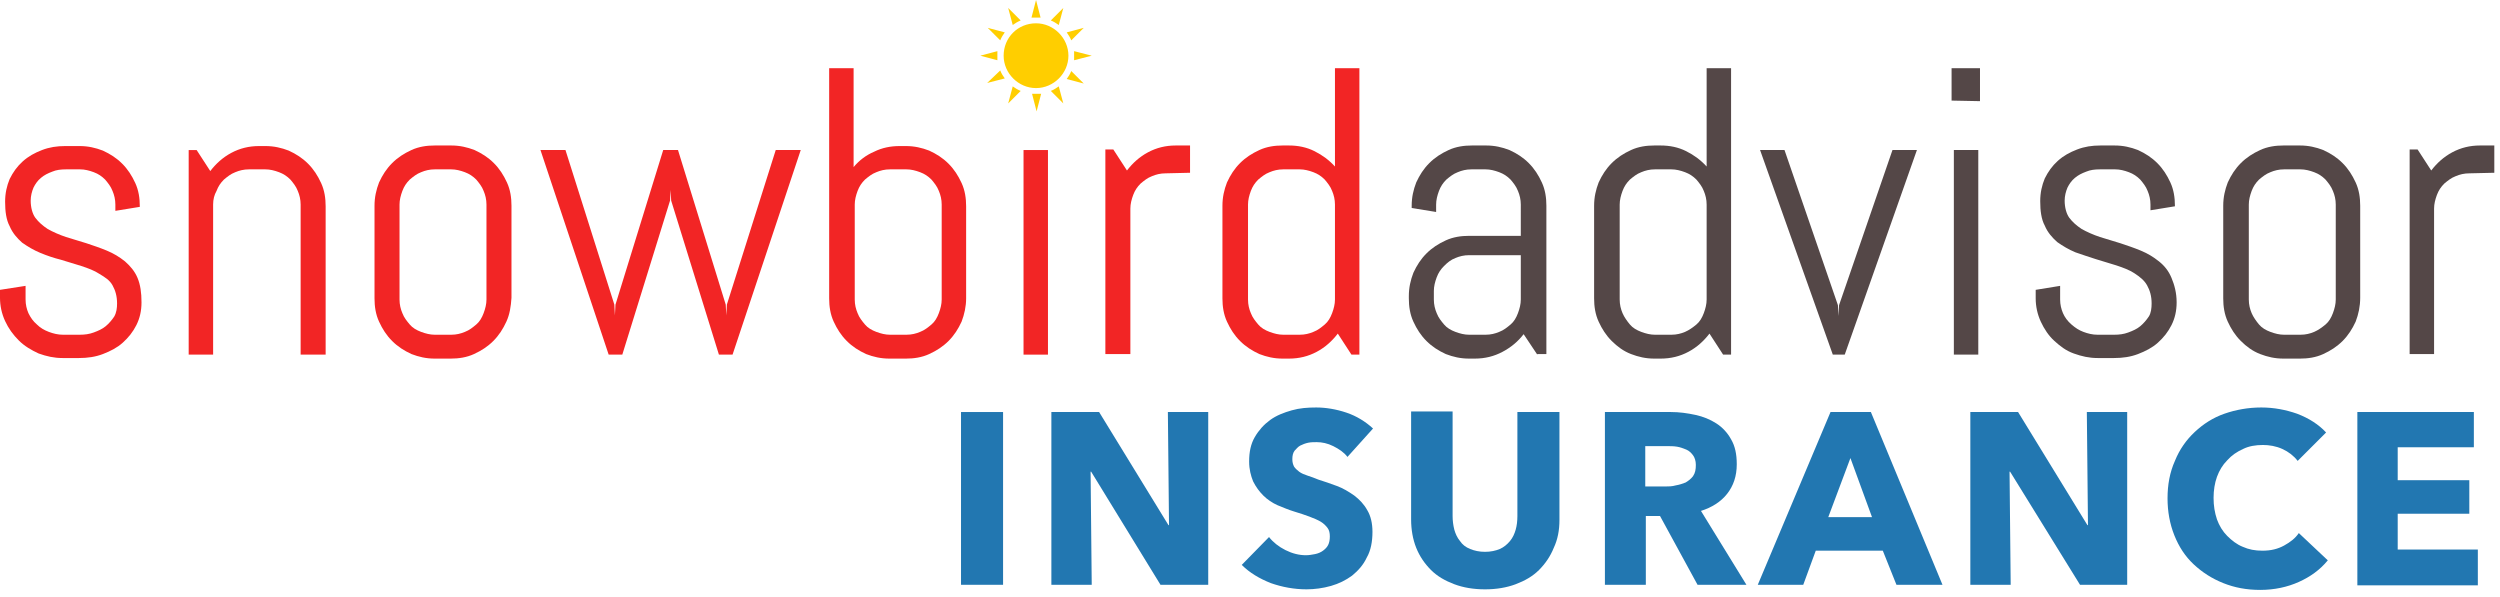
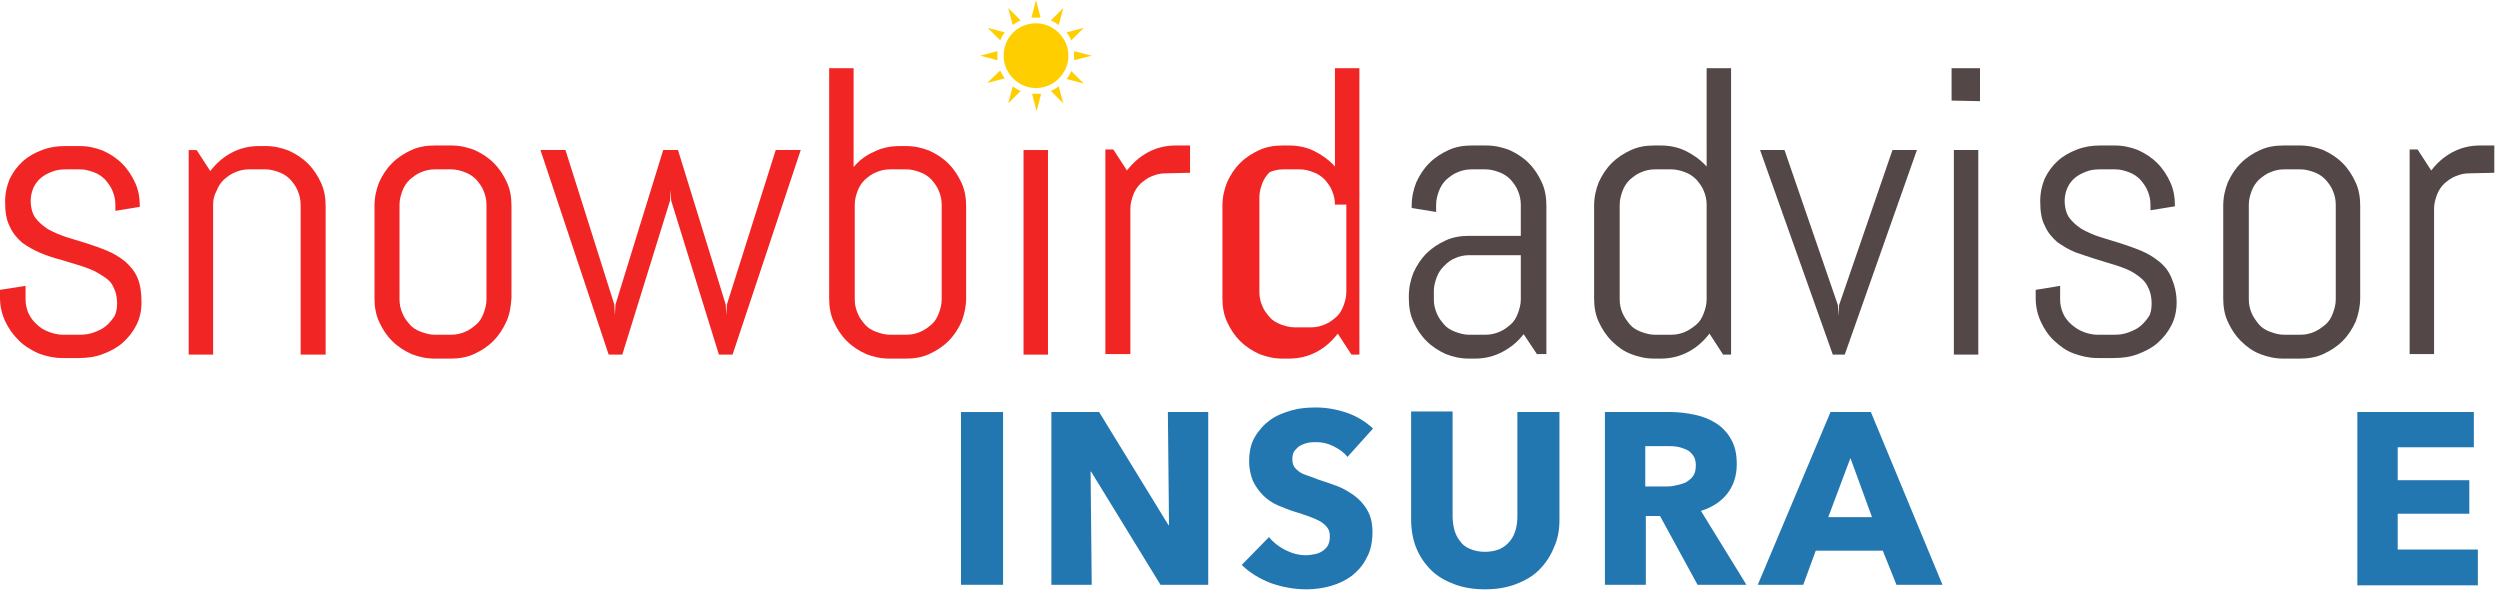
<svg xmlns="http://www.w3.org/2000/svg" version="1.1" x="0px" y="0px" viewBox="0 0 439.9 105" style="enable-background:new 0 0 439.9 105;" xml:space="preserve">
  <style type="text/css">
	.st0{fill:#FFCE00;}
	.st1{fill:#F22525;}
	.st2{fill:#544747;}
	.st3{fill:#2277B1;}
</style>
  <g id="Layer_1">
    <g id="Layer_1_1_">
      <g id="XMLID_3_">
        <path id="XMLID_4_" class="st0" d="M182.3,4.1c3.1,0,5.7,2.6,5.7,5.7s-2.6,5.7-5.7,5.7s-5.7-2.6-5.7-5.7     C176.6,6.6,179.1,4.1,182.3,4.1L182.3,4.1z M182.3,0l0.8,3.1c-0.3,0-0.5,0-0.8,0s-0.5,0-0.8,0L182.3,0L182.3,0z M184.9,3.6     c0.5,0.2,1,0.5,1.4,0.8l0.8-3L184.9,3.6L184.9,3.6z M187.7,5.7c0.3,0.4,0.6,0.9,0.8,1.4l2.2-2.2L187.7,5.7L187.7,5.7z M189,9     l3.1,0.8l-3.1,0.8c0-0.3,0-0.5,0-0.8S189,9.2,189,9L189,9z M188.5,12.5c-0.2,0.5-0.5,1-0.8,1.4l3,0.8L188.5,12.5L188.5,12.5z      M186.3,15.2c-0.4,0.3-0.9,0.6-1.4,0.8l2.2,2.2L186.3,15.2L186.3,15.2z M183.2,16.5l-0.8,3.1l-0.8-3.1c0.3,0,0.5,0,0.8,0     C182.6,16.5,182.9,16.5,183.2,16.5L183.2,16.5z M179.6,16c-0.5-0.2-1-0.5-1.4-0.8l-0.8,3L179.6,16L179.6,16z M176.8,13.8     c-0.3-0.4-0.6-0.9-0.8-1.4l-2.3,2.2L176.8,13.8L176.8,13.8z M175.5,10.6l-3-0.8l3-0.8c0,0.3,0,0.5,0,0.8     C175.5,10,175.5,10.3,175.5,10.6L175.5,10.6z M176,7.1c0.2-0.5,0.5-1,0.8-1.4l-3-0.8L176,7.1L176,7.1z M178.2,4.4     c0.4-0.3,0.9-0.6,1.4-0.8l-2.2-2.2L178.2,4.4z" />
      </g>
    </g>
    <g id="Layer_2">
      <g id="XMLID_63_">
        <g id="XMLID_396_">
          <path id="XMLID_438_" class="st1" d="M24.9,53.2c0,1.5-0.3,2.8-0.9,4s-1.4,2.2-2.4,3.1c-1,0.9-2.2,1.5-3.5,2S15.4,63,13.9,63H11      c-1.5,0-2.8-0.3-4.2-0.8c-1.3-0.6-2.5-1.3-3.5-2.3s-1.8-2.1-2.4-3.4S0,53.8,0,52.4V51l4.5-0.7v2.4c0,0.9,0.2,1.7,0.5,2.4      c0.4,0.8,0.8,1.4,1.5,2c0.6,0.6,1.3,1,2.1,1.3s1.6,0.5,2.5,0.5H14c0.9,0,1.7-0.1,2.5-0.4c0.8-0.3,1.5-0.6,2.1-1.1      s1.1-1.1,1.5-1.7c0.4-0.7,0.5-1.5,0.5-2.3c0-1.3-0.3-2.3-0.8-3.2s-1.3-1.4-2.3-2c-0.9-0.6-2-1-3.2-1.4s-2.4-0.7-3.6-1.1      c-1.2-0.3-2.4-0.7-3.6-1.2s-2.2-1.1-3.2-1.8C3,41.9,2.2,41,1.7,39.8c-0.6-1.1-0.8-2.6-0.8-4.3c0-1.5,0.3-2.8,0.8-4      C2.3,30.3,3,29.3,4,28.4s2.1-1.5,3.4-2s2.6-0.7,4.1-0.7H14c1.5,0,2.8,0.3,4.1,0.8c1.3,0.6,2.4,1.3,3.4,2.3s1.7,2.1,2.3,3.4      c0.6,1.3,0.8,2.7,0.8,4.1v0.1l-4.3,0.7V36c0-0.9-0.2-1.7-0.5-2.4c-0.3-0.8-0.8-1.4-1.3-2c-0.6-0.6-1.2-1-2-1.3s-1.6-0.5-2.4-0.5      h-2.5c-0.9,0-1.7,0.1-2.4,0.4c-0.8,0.3-1.4,0.6-2,1.1s-1,1.1-1.3,1.7c-0.3,0.7-0.5,1.5-0.5,2.3c0,1.2,0.3,2.3,0.8,3      c0.6,0.8,1.3,1.4,2.2,2c0.9,0.5,2,1,3.2,1.4s2.4,0.7,3.6,1.1s2.4,0.8,3.6,1.3S21,45.2,22,46c0.9,0.8,1.7,1.7,2.2,2.9      S24.9,51.5,24.9,53.2z" />
          <path id="XMLID_436_" class="st1" d="M52.9,62.4V36c0-0.9-0.2-1.7-0.5-2.4c-0.3-0.8-0.8-1.4-1.3-2c-0.6-0.6-1.2-1-2-1.3      s-1.6-0.5-2.4-0.5h-2.9c-0.9,0-1.7,0.2-2.4,0.5c-0.8,0.3-1.4,0.8-2,1.3c-0.6,0.6-1,1.2-1.3,2c-0.4,0.7-0.6,1.5-0.6,2.4v26.4      h-4.3v-36h1.4l2.4,3.7c1-1.3,2.2-2.4,3.7-3.2c1.5-0.8,3.1-1.2,4.9-1.2h1.1c1.5,0,2.8,0.3,4.1,0.8c1.3,0.6,2.4,1.3,3.4,2.3      s1.7,2.1,2.3,3.4c0.6,1.3,0.8,2.7,0.8,4.1v26.1H52.9z" />
          <path id="XMLID_433_" class="st1" d="M89.1,56.6c-0.6,1.3-1.3,2.4-2.3,3.4s-2.1,1.7-3.4,2.3s-2.7,0.8-4.1,0.8h-2.8      c-1.5,0-2.8-0.3-4.1-0.8C71.1,61.7,70,61,69,60s-1.7-2.1-2.3-3.4c-0.6-1.3-0.8-2.7-0.8-4.1V36.2c0-1.5,0.3-2.8,0.8-4.1      c0.6-1.3,1.3-2.4,2.3-3.4s2.1-1.7,3.4-2.3c1.3-0.6,2.7-0.8,4.1-0.8h2.9c1.5,0,2.8,0.3,4.1,0.8c1.3,0.6,2.4,1.3,3.4,2.3      s1.7,2.1,2.3,3.4c0.6,1.3,0.8,2.7,0.8,4.1v16.2C89.9,53.9,89.7,55.3,89.1,56.6z M85.6,36c0-0.9-0.2-1.7-0.5-2.4      c-0.3-0.8-0.8-1.4-1.3-2c-0.6-0.6-1.2-1-2-1.3s-1.6-0.5-2.4-0.5h-2.9c-0.9,0-1.7,0.2-2.4,0.5c-0.8,0.3-1.4,0.8-2,1.3      c-0.6,0.6-1,1.2-1.3,2s-0.5,1.6-0.5,2.4v16.7c0,0.9,0.2,1.7,0.5,2.4c0.3,0.8,0.8,1.4,1.3,2s1.2,1,2,1.3s1.6,0.5,2.4,0.5h2.9      c0.9,0,1.7-0.2,2.4-0.5c0.8-0.3,1.4-0.8,2-1.3s1-1.2,1.3-2s0.5-1.6,0.5-2.4C85.6,52.7,85.6,36,85.6,36z" />
          <path id="XMLID_431_" class="st1" d="M128.9,62.4h-2.4l-8.4-27.1l-0.1-1.9l-0.1,1.9l-8.4,27.1h-2.4l-12-36h4.4l8.6,27.2l0.1,1.9      l0.1-1.9l8.4-27.2h2.6l8.4,27.2l0.1,1.9l0.1-1.9l8.6-27.2h4.4L128.9,62.4z" />
          <path id="XMLID_428_" class="st1" d="M169.2,56.6c-0.6,1.3-1.3,2.4-2.3,3.4s-2.1,1.7-3.4,2.3c-1.3,0.6-2.7,0.8-4.1,0.8h-2.9      c-1.5,0-2.8-0.3-4.1-0.8c-1.3-0.6-2.4-1.3-3.4-2.3s-1.7-2.1-2.3-3.4c-0.6-1.3-0.8-2.7-0.8-4.1V12h4.3v17.4      c1-1.2,2.2-2.1,3.6-2.7c1.4-0.7,2.9-1,4.5-1h1.1c1.5,0,2.8,0.3,4.1,0.8c1.3,0.6,2.4,1.3,3.4,2.3s1.7,2.1,2.3,3.4      s0.8,2.7,0.8,4.1v16.2C170,53.9,169.7,55.3,169.2,56.6z M165.7,36c0-0.9-0.2-1.7-0.5-2.4c-0.3-0.8-0.8-1.4-1.3-2      c-0.6-0.6-1.2-1-2-1.3s-1.6-0.5-2.4-0.5h-2.9c-0.9,0-1.7,0.2-2.4,0.5c-0.8,0.3-1.4,0.8-2,1.3c-0.6,0.6-1,1.2-1.3,2      s-0.5,1.6-0.5,2.4v16.7c0,0.9,0.2,1.7,0.5,2.4c0.3,0.8,0.8,1.4,1.3,2s1.2,1,2,1.3s1.6,0.5,2.4,0.5h2.9c0.9,0,1.7-0.2,2.4-0.5      c0.8-0.3,1.4-0.8,2-1.3s1-1.2,1.3-2s0.5-1.6,0.5-2.4V36z" />
          <rect id="XMLID_427_" x="180.1" y="26.4" class="st1" width="4.3" height="36" />
          <path id="XMLID_425_" class="st1" d="M205.1,30.5c-0.9,0-1.7,0.2-2.4,0.5c-0.8,0.3-1.4,0.8-2,1.3c-0.6,0.6-1,1.2-1.3,2      s-0.5,1.6-0.5,2.4v25.6h-4.4v-36h1.4l2.4,3.7c1-1.3,2.2-2.4,3.7-3.2c1.5-0.8,3.1-1.2,4.9-1.2h2.5v4.8L205.1,30.5L205.1,30.5z" />
-           <path id="XMLID_422_" class="st1" d="M237.8,62.4l-2.4-3.7c-1,1.3-2.2,2.4-3.7,3.2s-3.1,1.2-4.9,1.2h-1.1      c-1.5,0-2.8-0.3-4.1-0.8c-1.3-0.6-2.4-1.3-3.4-2.3s-1.7-2.1-2.3-3.4c-0.6-1.3-0.8-2.7-0.8-4.1V36.2c0-1.5,0.3-2.8,0.8-4.1      c0.6-1.3,1.3-2.4,2.3-3.4s2.1-1.7,3.4-2.3c1.3-0.6,2.7-0.8,4.1-0.8h1.1c1.6,0,3.1,0.3,4.5,1s2.6,1.6,3.6,2.7V12h4.3v50.4H237.8z       M234.9,36c0-0.9-0.2-1.7-0.5-2.4c-0.3-0.8-0.8-1.4-1.3-2c-0.6-0.6-1.2-1-2-1.3s-1.6-0.5-2.4-0.5h-2.9c-0.9,0-1.7,0.2-2.4,0.5      c-0.8,0.3-1.4,0.8-2,1.3c-0.6,0.6-1,1.2-1.3,2s-0.5,1.6-0.5,2.4v16.7c0,0.9,0.2,1.7,0.5,2.4c0.3,0.8,0.8,1.4,1.3,2s1.2,1,2,1.3      s1.6,0.5,2.4,0.5h2.9c0.9,0,1.7-0.2,2.4-0.5c0.8-0.3,1.4-0.8,2-1.3s1-1.2,1.3-2s0.5-1.6,0.5-2.4V36z" />
+           <path id="XMLID_422_" class="st1" d="M237.8,62.4l-2.4-3.7c-1,1.3-2.2,2.4-3.7,3.2s-3.1,1.2-4.9,1.2h-1.1      c-1.5,0-2.8-0.3-4.1-0.8c-1.3-0.6-2.4-1.3-3.4-2.3s-1.7-2.1-2.3-3.4c-0.6-1.3-0.8-2.7-0.8-4.1V36.2c0-1.5,0.3-2.8,0.8-4.1      c0.6-1.3,1.3-2.4,2.3-3.4s2.1-1.7,3.4-2.3c1.3-0.6,2.7-0.8,4.1-0.8h1.1c1.6,0,3.1,0.3,4.5,1s2.6,1.6,3.6,2.7V12h4.3v50.4H237.8z       M234.9,36c0-0.9-0.2-1.7-0.5-2.4c-0.3-0.8-0.8-1.4-1.3-2c-0.6-0.6-1.2-1-2-1.3s-1.6-0.5-2.4-0.5h-2.9c-0.9,0-1.7,0.2-2.4,0.5      c-0.6,0.6-1,1.2-1.3,2s-0.5,1.6-0.5,2.4v16.7c0,0.9,0.2,1.7,0.5,2.4c0.3,0.8,0.8,1.4,1.3,2s1.2,1,2,1.3      s1.6,0.5,2.4,0.5h2.9c0.9,0,1.7-0.2,2.4-0.5c0.8-0.3,1.4-0.8,2-1.3s1-1.2,1.3-2s0.5-1.6,0.5-2.4V36z" />
          <path id="XMLID_419_" class="st2" d="M270.5,62.4l-2.4-3.6c-1,1.3-2.2,2.3-3.7,3.1s-3.1,1.2-4.9,1.2h-1c-1.5,0-2.8-0.3-4.1-0.8      c-1.3-0.6-2.4-1.3-3.4-2.3s-1.7-2.1-2.3-3.4c-0.6-1.3-0.8-2.7-0.8-4.1v-0.4c0-1.5,0.3-2.8,0.8-4.1c0.6-1.3,1.3-2.4,2.3-3.4      s2.1-1.7,3.4-2.3s2.7-0.8,4.1-0.8h9.1V36c0-0.9-0.2-1.7-0.5-2.4c-0.3-0.8-0.8-1.4-1.3-2c-0.6-0.6-1.2-1-2-1.3s-1.6-0.5-2.4-0.5      h-2.5c-0.9,0-1.7,0.2-2.4,0.5c-0.8,0.3-1.4,0.8-2,1.3c-0.6,0.6-1,1.2-1.3,2s-0.5,1.6-0.5,2.4v1.3l-4.3-0.7v-0.4      c0-1.5,0.3-2.8,0.8-4.1c0.6-1.3,1.3-2.4,2.3-3.4s2.1-1.7,3.4-2.3c1.3-0.6,2.7-0.8,4.1-0.8h2.5c1.5,0,2.8,0.3,4.1,0.8      c1.3,0.6,2.4,1.3,3.4,2.3s1.7,2.1,2.3,3.4c0.6,1.3,0.8,2.7,0.8,4.1v26.1h-1.6V62.4z M267.6,44.9h-9.1c-0.9,0-1.7,0.2-2.4,0.5      c-0.8,0.3-1.4,0.8-2,1.4c-0.6,0.6-1,1.2-1.3,2s-0.5,1.6-0.5,2.4v1.5c0,0.9,0.2,1.7,0.5,2.4c0.3,0.8,0.8,1.4,1.3,2s1.2,1,2,1.3      s1.6,0.5,2.4,0.5h2.9c0.9,0,1.7-0.2,2.4-0.5c0.8-0.3,1.4-0.8,2-1.3s1-1.2,1.3-2s0.5-1.6,0.5-2.4L267.6,44.9L267.6,44.9z" />
          <path id="XMLID_416_" class="st2" d="M303.2,62.4l-2.4-3.7c-1,1.3-2.2,2.4-3.7,3.2s-3.1,1.2-4.9,1.2h-1.1      c-1.5,0-2.8-0.3-4.1-0.8s-2.4-1.3-3.4-2.3s-1.7-2.1-2.3-3.4s-0.8-2.7-0.8-4.1V36.2c0-1.5,0.3-2.8,0.8-4.1      c0.6-1.3,1.3-2.4,2.3-3.4s2.1-1.7,3.4-2.3c1.3-0.6,2.7-0.8,4.1-0.8h1.1c1.6,0,3.1,0.3,4.5,1s2.6,1.6,3.6,2.7V12h4.3v50.4H303.2z       M300.3,36c0-0.9-0.2-1.7-0.5-2.4c-0.3-0.8-0.8-1.4-1.3-2c-0.6-0.6-1.2-1-2-1.3s-1.6-0.5-2.4-0.5h-2.9c-0.9,0-1.7,0.2-2.4,0.5      c-0.8,0.3-1.4,0.8-2,1.3c-0.6,0.6-1,1.2-1.3,2S285,35.2,285,36v16.7c0,0.9,0.2,1.7,0.5,2.4s0.8,1.4,1.3,2s1.2,1,2,1.3      s1.6,0.5,2.4,0.5h2.9c0.9,0,1.7-0.2,2.4-0.5s1.4-0.8,2-1.3s1-1.2,1.3-2s0.5-1.6,0.5-2.4V36z" />
          <path id="XMLID_414_" class="st2" d="M324.6,62.4h-2.1l-12.8-36h4.3l9.4,27.3l0.1,1.9l0.1-1.9l9.4-27.3h4.3L324.6,62.4z" />
          <path id="XMLID_411_" class="st2" d="M343.4,17.7V12h5v5.8L343.4,17.7L343.4,17.7z M343.8,62.4v-36h4.3v36H343.8z" />
          <path id="XMLID_409_" class="st2" d="M383,53.2c0,1.5-0.3,2.8-0.9,4s-1.4,2.2-2.4,3.1s-2.2,1.5-3.5,2S373.5,63,372,63h-2.9      c-1.5,0-2.8-0.3-4.2-0.8s-2.4-1.3-3.4-2.2s-1.8-2.1-2.4-3.4s-0.9-2.7-0.9-4.1V51l4.3-0.7v2.4c0,0.9,0.2,1.7,0.5,2.4      s0.8,1.4,1.5,2s1.3,1,2.1,1.3s1.6,0.5,2.5,0.5h2.9c0.9,0,1.7-0.1,2.5-0.4s1.5-0.6,2.1-1.1s1.1-1.1,1.5-1.7s0.5-1.5,0.5-2.3      c0-1.3-0.3-2.3-0.8-3.2s-1.3-1.5-2.2-2.1c-0.9-0.6-2-1-3.2-1.4s-2.4-0.7-3.6-1.1c-1.2-0.4-2.5-0.8-3.6-1.2      c-1.2-0.5-2.2-1.1-3.2-1.8c-0.9-0.8-1.7-1.7-2.2-2.9c-0.6-1.1-0.8-2.6-0.8-4.3c0-1.5,0.3-2.8,0.8-4c0.6-1.2,1.3-2.2,2.3-3.1      s2.1-1.5,3.4-2s2.6-0.7,4.1-0.7h2.5c1.5,0,2.8,0.3,4.1,0.8c1.3,0.6,2.4,1.3,3.4,2.3s1.7,2.1,2.3,3.4c0.6,1.3,0.8,2.7,0.8,4.1      v0.1l-4.3,0.7v-1c0-0.9-0.2-1.7-0.5-2.4c-0.3-0.8-0.8-1.4-1.3-2c-0.6-0.6-1.2-1-2-1.3s-1.6-0.5-2.4-0.5h-2.7      c-0.9,0-1.7,0.1-2.4,0.4c-0.8,0.3-1.4,0.6-2,1.1s-1,1.1-1.3,1.7c-0.3,0.7-0.5,1.5-0.5,2.3c0,1.2,0.3,2.3,0.8,3      c0.6,0.8,1.3,1.4,2.2,2c0.9,0.5,2,1,3.2,1.4s2.4,0.7,3.6,1.1s2.4,0.8,3.6,1.3s2.2,1.1,3.2,1.9s1.7,1.7,2.2,2.9      S383,51.5,383,53.2z" />
          <path id="XMLID_406_" class="st2" d="M414.5,56.6c-0.6,1.3-1.3,2.4-2.3,3.4s-2.1,1.7-3.4,2.3s-2.7,0.8-4.1,0.8h-2.9      c-1.5,0-2.8-0.3-4.1-0.8s-2.4-1.3-3.4-2.3s-1.7-2.1-2.3-3.4s-0.8-2.7-0.8-4.1V36.2c0-1.5,0.3-2.8,0.8-4.1      c0.6-1.3,1.3-2.4,2.3-3.4s2.1-1.7,3.4-2.3c1.3-0.6,2.7-0.8,4.1-0.8h2.9c1.5,0,2.8,0.3,4.1,0.8c1.3,0.6,2.4,1.3,3.4,2.3      s1.7,2.1,2.3,3.4c0.6,1.3,0.8,2.7,0.8,4.1v16.2C415.3,53.9,415,55.3,414.5,56.6z M411,36c0-0.9-0.2-1.7-0.5-2.4      c-0.3-0.8-0.8-1.4-1.3-2c-0.6-0.6-1.2-1-2-1.3s-1.6-0.5-2.4-0.5h-2.9c-0.9,0-1.7,0.2-2.4,0.5c-0.8,0.3-1.4,0.8-2,1.3      c-0.6,0.6-1,1.2-1.3,2s-0.5,1.6-0.5,2.4v16.7c0,0.9,0.2,1.7,0.5,2.4s0.8,1.4,1.3,2s1.2,1,2,1.3s1.6,0.5,2.4,0.5h2.9      c0.9,0,1.7-0.2,2.4-0.5s1.4-0.8,2-1.3s1-1.2,1.3-2s0.5-1.6,0.5-2.4V36z" />
          <path id="XMLID_404_" class="st2" d="M434.5,30.5c-0.9,0-1.7,0.2-2.4,0.5c-0.8,0.3-1.4,0.8-2,1.3c-0.6,0.6-1,1.2-1.3,2      s-0.5,1.6-0.5,2.4v25.6H424v-36h1.4l2.4,3.7c1-1.3,2.2-2.4,3.7-3.2c1.5-0.8,3.1-1.2,4.9-1.2h2.5v4.8L434.5,30.5L434.5,30.5z" />
        </g>
      </g>
    </g>
  </g>
  <g id="Layer_3">
    <g>
      <path class="st3" d="M169.1,102.9V72.5h7.4v30.4H169.1z" />
      <path class="st3" d="M204.2,102.9L192,83h-0.1l0.2,19.9h-7.1V72.5h8.4l12.2,19.9h0.1l-0.2-19.9h7.1v30.4H204.2z" />
      <path class="st3" d="M237.1,80.4c-0.6-0.8-1.5-1.4-2.5-1.9c-1-0.5-2-0.7-2.9-0.7c-0.5,0-1,0-1.5,0.1c-0.5,0.1-1,0.3-1.4,0.5    c-0.4,0.2-0.7,0.6-1,0.9c-0.3,0.4-0.4,0.9-0.4,1.5c0,0.5,0.1,0.9,0.3,1.3c0.2,0.3,0.5,0.6,0.9,0.9c0.4,0.3,0.9,0.5,1.5,0.7    c0.6,0.2,1.2,0.4,1.9,0.7c1,0.3,2.1,0.7,3.2,1.1c1.1,0.4,2.1,1,3.1,1.7c0.9,0.7,1.7,1.5,2.3,2.6c0.6,1,0.9,2.3,0.9,3.8    c0,1.7-0.3,3.3-1,4.5c-0.6,1.3-1.5,2.3-2.6,3.2c-1.1,0.8-2.3,1.4-3.7,1.8c-1.4,0.4-2.9,0.6-4.3,0.6c-2.2,0-4.3-0.4-6.3-1.1    c-2-0.8-3.7-1.8-5.1-3.2l4.8-4.9c0.7,0.9,1.7,1.7,2.9,2.3c1.2,0.6,2.4,0.9,3.6,0.9c0.5,0,1.1-0.1,1.6-0.2c0.5-0.1,1-0.3,1.4-0.6    c0.4-0.3,0.7-0.6,0.9-1c0.2-0.4,0.3-0.9,0.3-1.5c0-0.6-0.1-1.1-0.4-1.5c-0.3-0.4-0.7-0.8-1.2-1.1c-0.5-0.3-1.2-0.6-2-0.9    c-0.8-0.3-1.7-0.6-2.7-0.9c-1-0.3-1.9-0.7-2.9-1.1c-0.9-0.4-1.8-1-2.5-1.7c-0.7-0.7-1.3-1.5-1.8-2.5c-0.4-1-0.7-2.1-0.7-3.5    c0-1.7,0.3-3.1,1-4.3s1.6-2.2,2.7-3c1.1-0.8,2.4-1.3,3.8-1.7c1.4-0.4,2.8-0.5,4.3-0.5c1.7,0,3.5,0.3,5.3,0.9    c1.8,0.6,3.4,1.6,4.7,2.8L237.1,80.4z" />
      <path class="st3" d="M273.4,96.4c-0.6,1.5-1.5,2.8-2.6,3.9s-2.5,1.9-4.1,2.5c-1.6,0.6-3.4,0.9-5.4,0.9c-2,0-3.8-0.3-5.4-0.9    c-1.6-0.6-3-1.4-4.1-2.5c-1.1-1.1-2-2.4-2.6-3.9c-0.6-1.5-0.9-3.2-0.9-5v-19h7.3v18.4c0,0.8,0.1,1.6,0.3,2.4c0.2,0.7,0.5,1.4,1,2    c0.4,0.6,1,1.1,1.8,1.4c0.7,0.3,1.6,0.5,2.6,0.5s1.9-0.2,2.6-0.5c0.7-0.3,1.3-0.8,1.8-1.4c0.5-0.6,0.8-1.3,1-2    c0.2-0.7,0.3-1.5,0.3-2.4V72.5h7.4v19C274.4,93.3,274.1,94.9,273.4,96.4z" />
      <path class="st3" d="M298.7,102.9l-6.6-12.1h-2.5v12.1h-7.2V72.5h11.6c1.5,0,2.9,0.2,4.3,0.5c1.4,0.3,2.6,0.8,3.7,1.5    s2,1.7,2.6,2.8c0.7,1.2,1,2.6,1,4.4c0,2.1-0.6,3.8-1.7,5.2c-1.1,1.4-2.7,2.4-4.6,3l8,13H298.7z M298.4,81.8c0-0.7-0.2-1.3-0.5-1.7    c-0.3-0.4-0.7-0.8-1.2-1c-0.5-0.2-1-0.4-1.6-0.5c-0.6-0.1-1.2-0.1-1.7-0.1h-3.9v7.1h3.5c0.6,0,1.2,0,1.9-0.2    c0.6-0.1,1.2-0.3,1.7-0.5c0.5-0.3,0.9-0.6,1.3-1.1C298.3,83.2,298.4,82.6,298.4,81.8z" />
      <path class="st3" d="M333.7,102.9l-2.4-6h-11.8l-2.2,6h-8l12.8-30.4h7.1l12.6,30.4H333.7z M325.6,80.6l-3.9,10.4h7.7L325.6,80.6z" />
-       <path class="st3" d="M366,102.9L353.7,83h-0.1l0.2,19.9h-7.1V72.5h8.4l12.2,19.9h0.1l-0.2-19.9h7.1v30.4H366z" />
-       <path class="st3" d="M404.5,102.4c-2,0.9-4.3,1.4-6.8,1.4c-2.4,0-4.5-0.4-6.5-1.2c-2-0.8-3.7-1.9-5.2-3.3    c-1.5-1.4-2.6-3.1-3.4-5.1c-0.8-2-1.2-4.2-1.2-6.5c0-2.4,0.4-4.6,1.3-6.6c0.8-2,2-3.7,3.5-5.1c1.5-1.4,3.2-2.5,5.2-3.2    s4.2-1.1,6.5-1.1c2.2,0,4.3,0.4,6.3,1.1c2.1,0.8,3.8,1.9,5.1,3.3l-5,5c-0.7-0.9-1.6-1.6-2.7-2.1c-1.1-0.5-2.3-0.7-3.4-0.7    c-1.3,0-2.5,0.2-3.5,0.7c-1.1,0.5-2,1.1-2.8,2c-0.8,0.8-1.4,1.8-1.8,2.9c-0.4,1.1-0.6,2.4-0.6,3.7c0,1.4,0.2,2.6,0.6,3.8    c0.4,1.1,1,2.1,1.8,2.9c0.8,0.8,1.7,1.5,2.7,1.9c1.1,0.5,2.2,0.7,3.5,0.7c1.5,0,2.7-0.3,3.8-0.9s2-1.3,2.6-2.2l5.1,4.8    C408.2,100.3,406.5,101.5,404.5,102.4z" />
      <path class="st3" d="M414.8,102.9V72.5h20.5v6.2h-13.4v5.8h12.6v5.9h-12.6v6.3H436v6.3H414.8z" />
    </g>
    <g>
	</g>
  </g>
</svg>